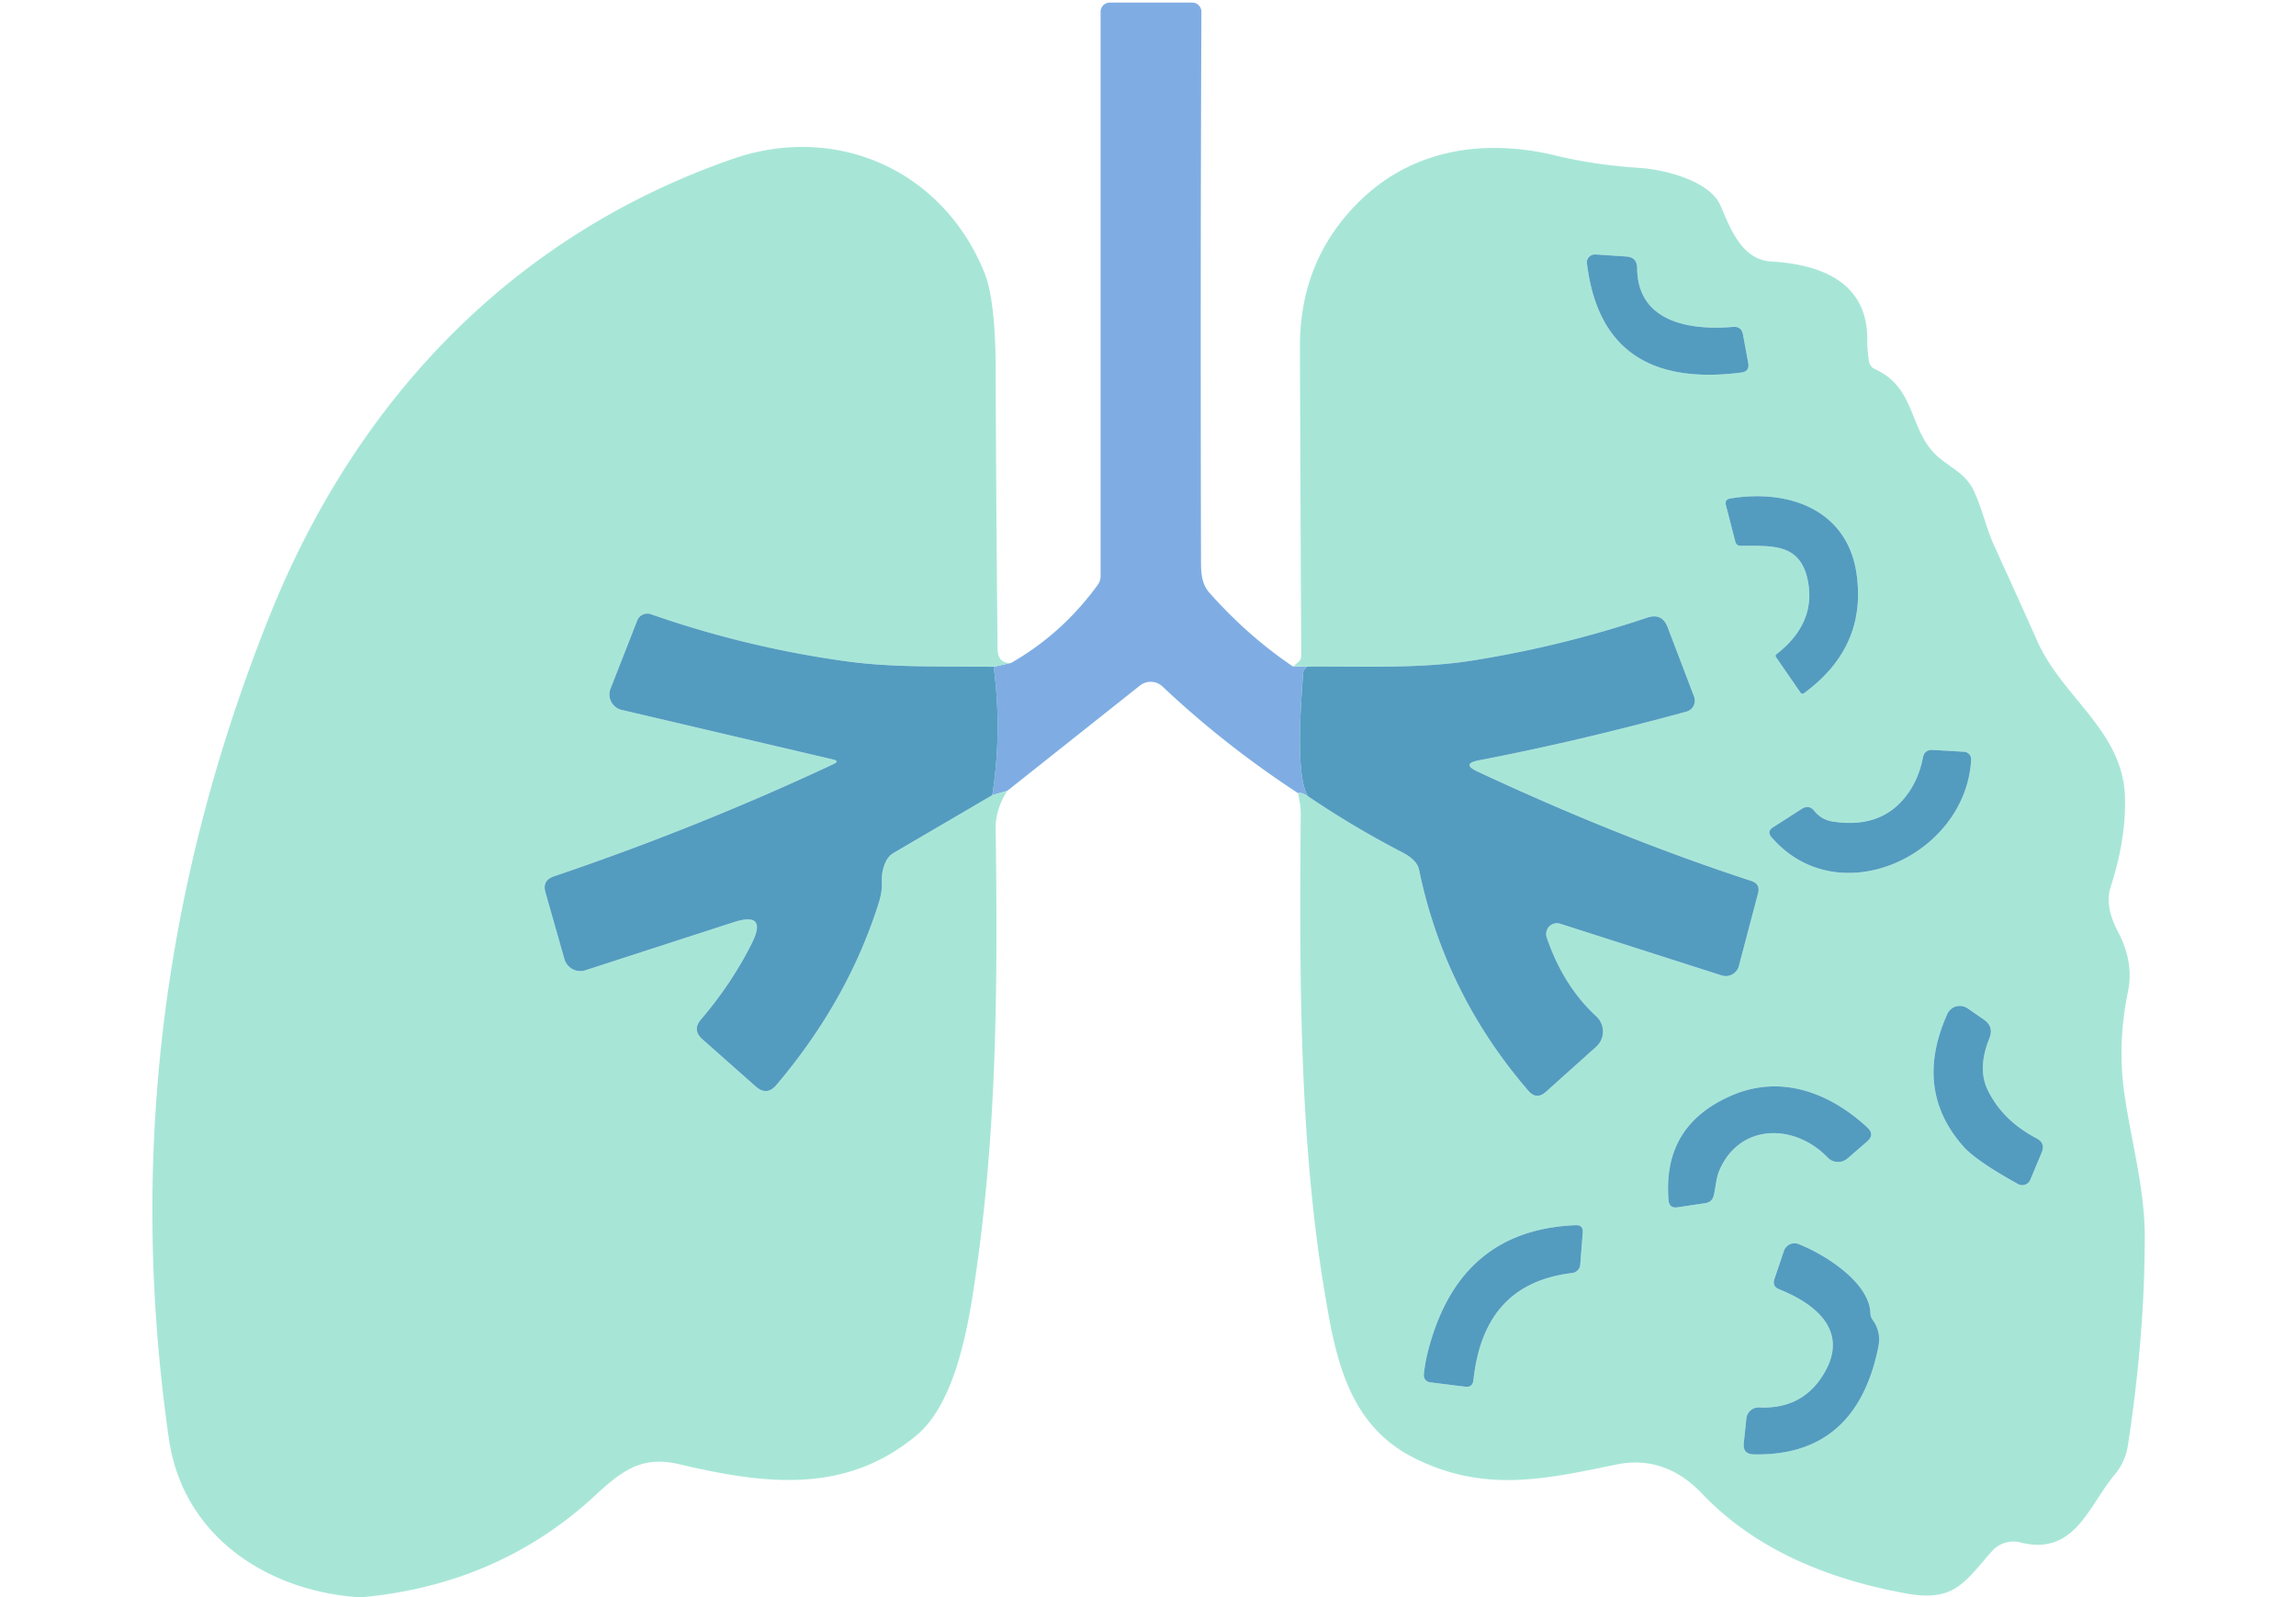
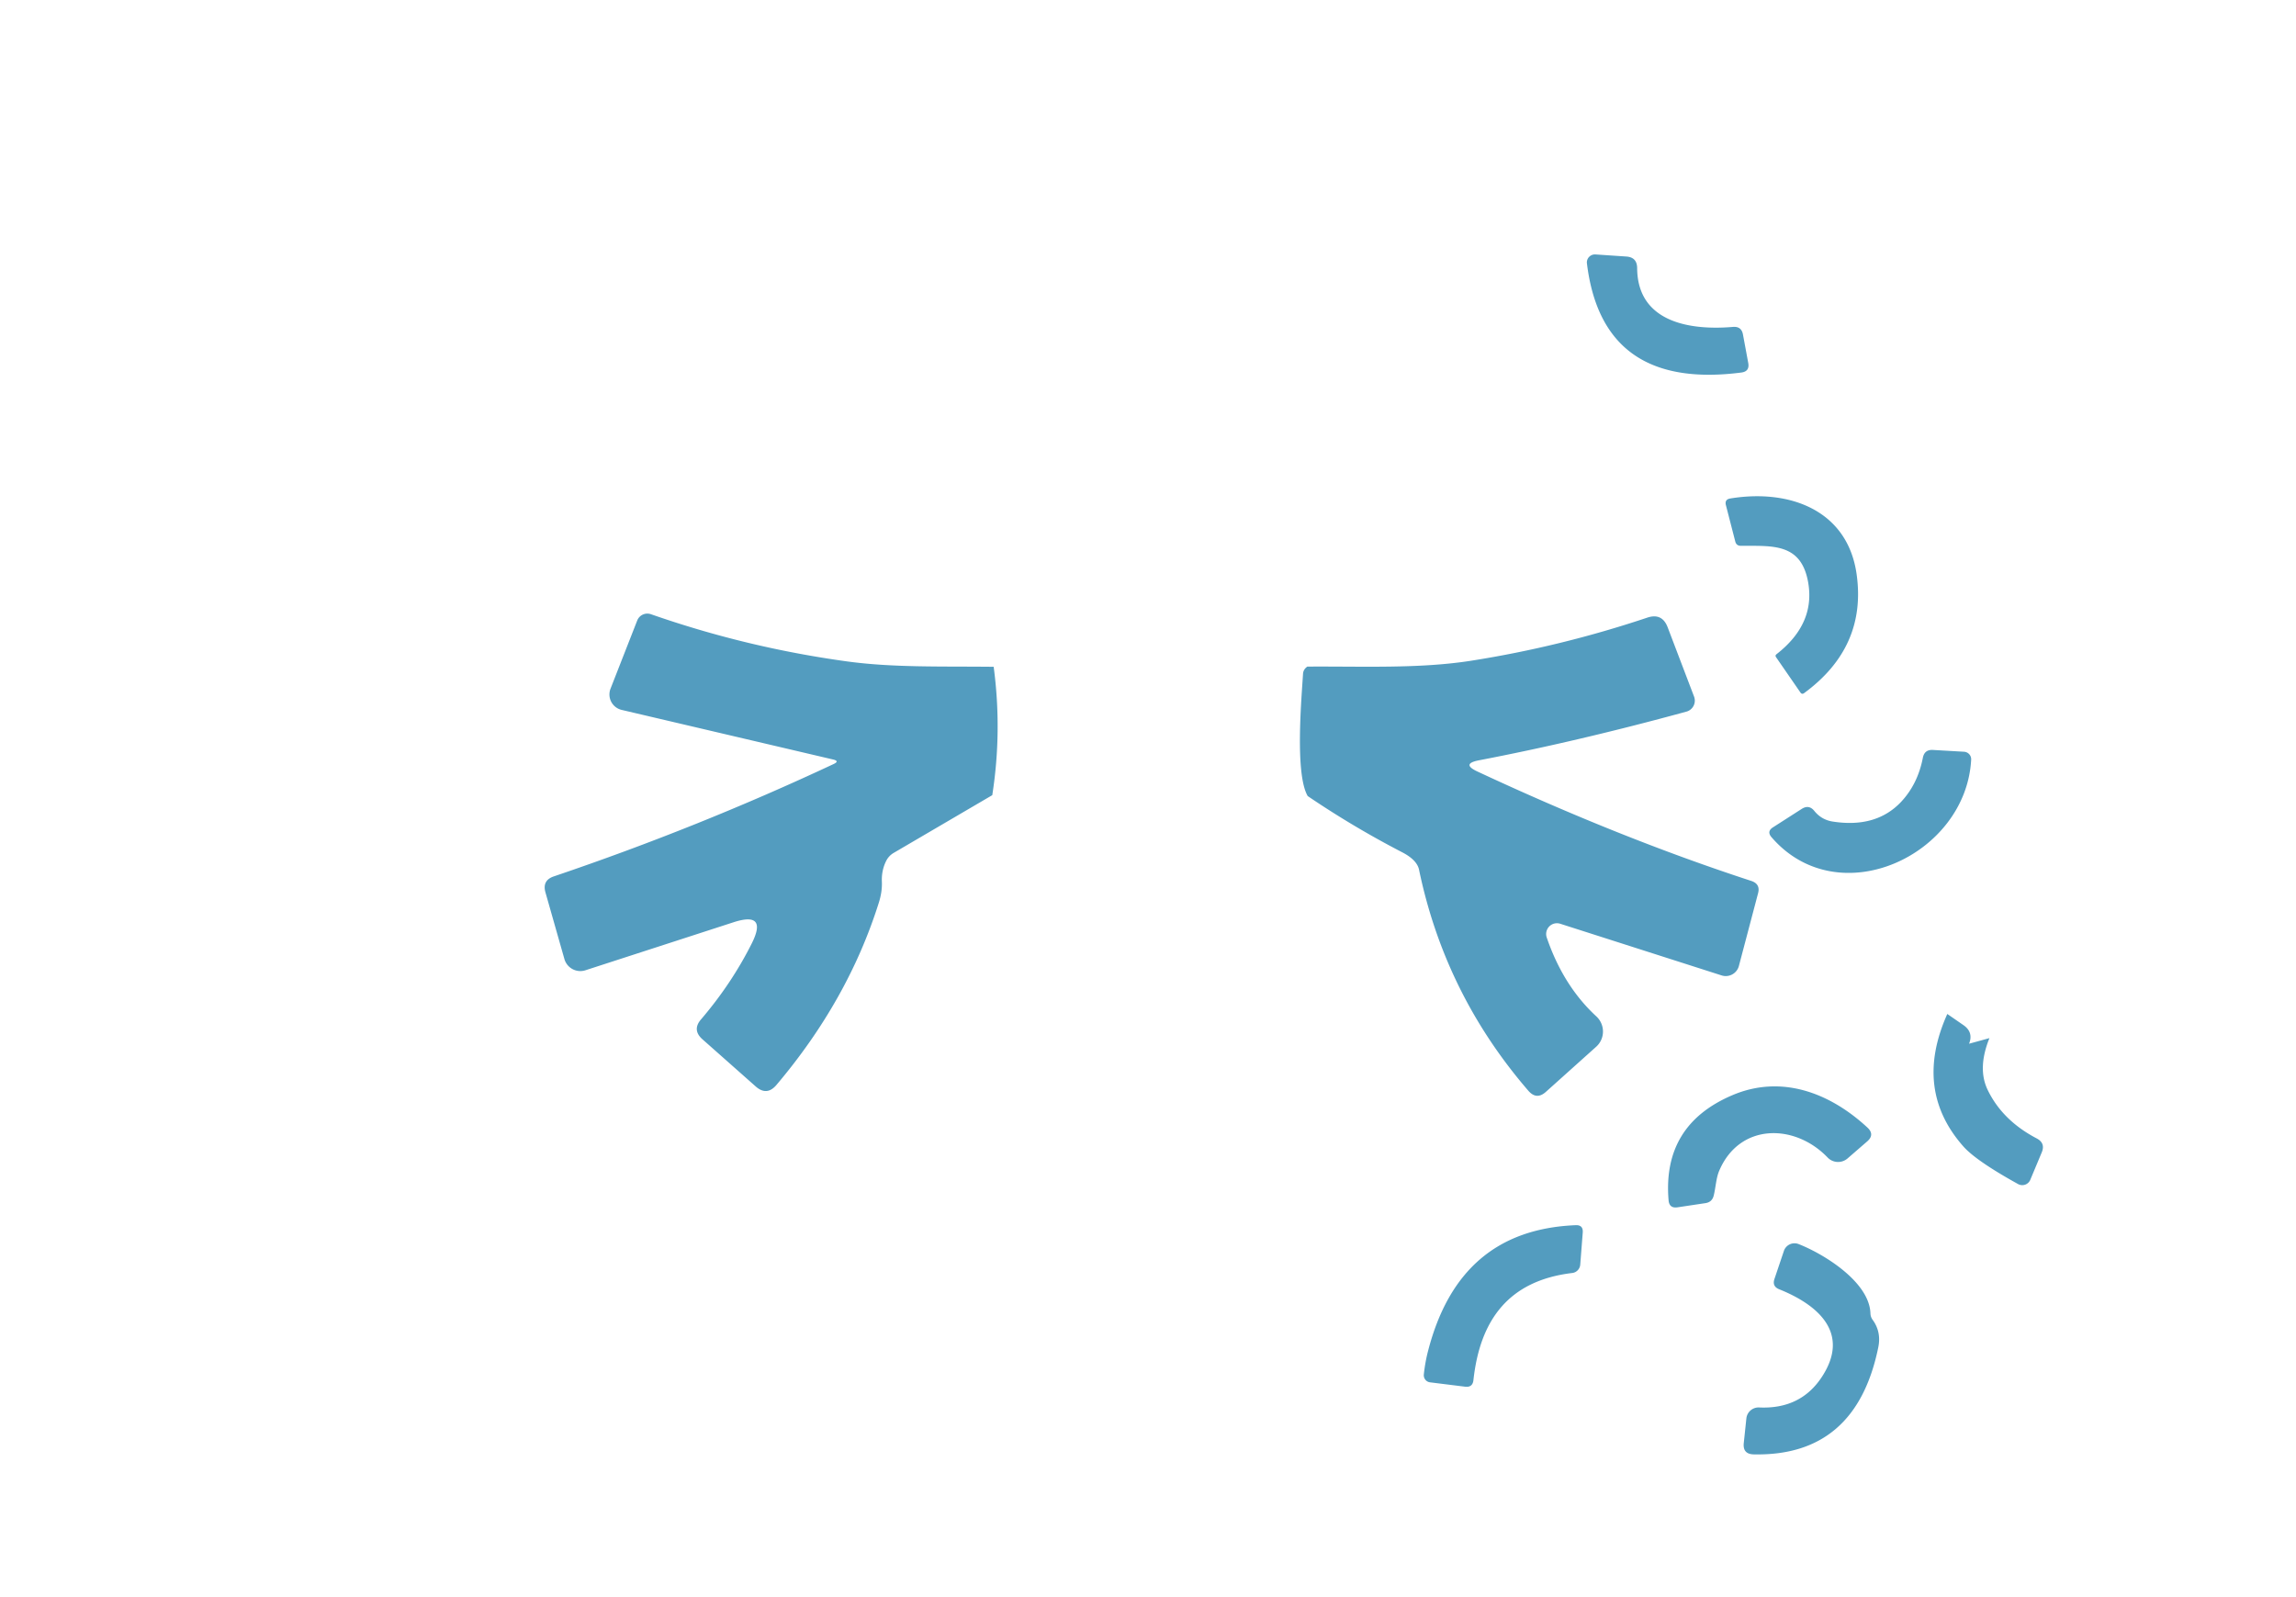
<svg xmlns="http://www.w3.org/2000/svg" viewBox="0 0 230 160">
-   <path fill="#7fade3" d="M129.52 66.77l1.44.01q-.4.28-.43.72c-.16 2.59-.82 10.04.47 12.25q-.76-.43-.95-.28-7.37-4.82-13.59-10.69a1.73 1.73 0 00-2.27-.1L100.9 79.23l-1.5.43q1-6.42.14-12.86l1.75-.39q5.14-2.94 8.69-7.84.27-.38.27-.85V1.18a.92.92 0 01.92-.92h8.26a.92.92 0 01.92.92q-.11 26.51-.04 55.19c0 1.07.08 2.15.84 3.01q3.84 4.33 8.37 7.39z" />
-   <path fill="#a7e6d7" d="M101.29 66.41l-1.75.39c-5-.06-10.01.1-14.69-.54q-10.06-1.38-19.65-4.73a1.09 1.09 0 00-1.37.64l-2.67 6.82a1.59 1.59 0 001.12 2.13l21.19 4.97q.66.16.04.45Q69.94 82.9 55.47 87.8q-1.17.4-.83 1.6l1.9 6.68a1.66 1.66 0 002.11 1.12l14.84-4.81q3.44-1.11 1.82 2.12-2.02 4.03-5.09 7.62-.9 1.05.14 1.98l5.34 4.73q1.12.99 2.08-.15 7.17-8.47 10.25-18.24.36-1.13.31-2.16-.04-1.08.42-2.02.26-.53.77-.83l9.87-5.78 1.5-.43q-1.19 1.86-1.16 3.77c.22 16.36.13 31.38-2.33 46.91-.69 4.34-2.07 10.91-5.54 13.83-7.16 6.02-15.29 4.95-23.81 2.95-3.64-.85-5.61.49-8.39 3.08q-9.63 8.94-23.32 10.23h-.58c-9.22-.7-17.46-6.23-18.85-15.85q-6.06-42.1 10.05-82.36c8.65-21.63 24.27-38.16 46.4-45.86 10.4-3.62 21.05 1.1 25.22 11.33q1.13 2.76 1.15 9.72.04 13.13.19 28.02.01 1.47 1.36 1.41zM130.05 79.47q.19-.15.95.28 4.52 3.07 9.44 5.62 1.5.77 1.71 1.75 2.59 12.47 10.95 22.15.82.95 1.75.12l5.05-4.53a2.06 2.05 45.3 00.01-3.04q-3.31-3.05-4.97-7.91a1.08 1.08 0 011.35-1.37l16.18 5.18a1.36 1.36 0 001.72-.94l1.92-7.28q.26-.94-.68-1.25-13.17-4.3-27.43-10.96-1.65-.77.14-1.12 9.87-1.89 20.8-4.88a1.14 1.14 0 00.76-1.51l-2.64-6.93q-.56-1.48-2.06-.97-8.69 2.91-17.68 4.32c-5.23.81-10.86.54-16.36.58l-1.44-.01q.37-.29.58-.48.25-.24.25-.61-.08-15.22-.13-30.93-.02-8.9 6.22-14.83c5.27-5.01 12.37-6.05 19.43-4.33q3.81.93 8.47 1.24c2.4.16 6.93 1.28 8 3.75 1.03 2.39 2.15 5.45 5.12 5.62 5.04.3 9.61 2.11 9.59 7.79q0 1.1.17 2.18.09.58.63.82c4.29 2 3.27 6.34 6.5 8.95 1.24 1 2.59 1.62 3.33 3.14.88 1.81 1.26 3.78 2.08 5.58q2.13 4.65 4.33 9.58c2.54 5.7 8.62 9 8.78 15.68q.11 4.14-1.45 8.97c-.47 1.48.03 3.11.73 4.42q1.63 3.07 1.02 6.02-1.09 5.26-.35 10.32c.69 4.8 2.03 9.39 2.03 14.29q0 9.79-1.68 20.8-.26 1.7-1.31 2.96c-2.66 3.17-4.01 8.2-9.48 6.82a2.87 2.86 27.7 00-2.84.88c-2.76 3.12-3.76 5.1-8.55 4.24q-13.25-2.39-20.51-10.03c-2.3-2.41-5.15-3.59-8.53-2.9-7.2 1.48-13.21 2.86-20.21-.61-6.72-3.33-7.97-10.12-9.07-16.79-2.56-15.36-2.49-32.04-2.37-47.8q0-.48-.07-.96l-.18-1.08zm43.55-46.72c-4.17.36-9.57-.39-9.6-5.9q-.01-1.07-1.07-1.15l-3.1-.21a.81.8-1.5 00-.86.9q1.55 12.73 15.47 10.93.84-.11.69-.95l-.53-2.86q-.15-.83-1-.76zm12.39 24.81c-.88-6.4-6.65-8.61-12.67-7.62q-.57.1-.43.66l.94 3.65q.11.43.56.43c3.15.02 6.01-.3 6.73 3.6q.77 4.2-3.16 7.26-.16.13-.05.29l2.45 3.55q.15.21.36.06 6.28-4.6 5.27-11.88zm4.47 22.75q-2.51 2.68-6.89 1.99-1.11-.18-1.82-1.06-.54-.67-1.27-.2l-2.87 1.84q-.65.41-.15.99c6.71 7.78 19.49 1.81 20-7.77a.76.75 3.5 00-.71-.79l-3.12-.18q-.85-.05-1.01.79-.51 2.62-2.16 4.39zm8.83 23.69q.46-1.15-.56-1.86l-1.62-1.12a1.38 1.37 29.6 00-2.04.56q-3.4 7.58 1.59 13.25 1.27 1.45 5.5 3.79a.87.87 0 001.22-.42l1.15-2.75q.39-.93-.5-1.4-3.44-1.8-4.92-4.87-1.04-2.16.18-5.18zm-25.76 5.72q-7.02 2.99-6.38 10.53.07.82.89.7l2.8-.42q.67-.1.83-.76c.2-.79.24-1.76.55-2.48 2.03-4.79 7.56-4.77 10.86-1.33a1.45 1.45 0 002 .09l1.96-1.7q.79-.68.03-1.39c-3.81-3.53-8.67-5.32-13.54-3.24zm-30.47 25.6q-.3 1.15-.43 2.38a.72.71-83.3 00.61.78l3.53.44q.75.09.83-.66c.66-6.05 3.55-9.97 9.89-10.73a.92.91 89.3 00.81-.84l.25-3.21q.06-.78-.72-.74c-7.91.33-12.71 4.61-14.77 12.58zm44.31-3.74c-.1-3.15-4.65-5.95-7.2-6.95a1.12 1.12 0 00-1.47.69l-.95 2.82q-.24.73.48 1.02c3.84 1.54 7.17 4.35 4.28 8.77q-2.13 3.26-6.29 3.07a1.23 1.23 0 00-1.28 1.11l-.26 2.47q-.11 1.09.99 1.12 10.24.22 12.48-10.7.33-1.56-.56-2.78-.21-.29-.22-.64z" />
-   <path fill="#539cbf" d="M164 26.85c.03 5.51 5.43 6.26 9.6 5.9q.85-.07 1 .76l.53 2.86q.15.84-.69.95-13.92 1.8-15.47-10.93a.81.8-1.5 01.86-.9l3.1.21q1.06.08 1.07 1.15zM185.99 57.56q1.01 7.28-5.27 11.88-.21.15-.36-.06l-2.45-3.55q-.11-.16.05-.29 3.93-3.06 3.16-7.26c-.72-3.9-3.58-3.58-6.73-3.6q-.45 0-.56-.43l-.94-3.65q-.14-.56.43-.66c6.02-.99 11.79 1.22 12.67 7.62zM99.54 66.8q.86 6.44-.14 12.86l-9.87 5.78q-.51.3-.77.83-.46.94-.42 2.02.05 1.03-.31 2.16-3.08 9.77-10.25 18.24-.96 1.14-2.08.15l-5.34-4.73q-1.04-.93-.14-1.98 3.07-3.59 5.09-7.62 1.62-3.23-1.82-2.12L58.65 97.2a1.66 1.66 0 01-2.11-1.12l-1.9-6.68q-.34-1.2.83-1.6 14.47-4.9 28.04-11.26.62-.29-.04-.45l-21.19-4.97a1.59 1.59 0 01-1.12-2.13l2.67-6.82a1.09 1.09 0 011.37-.64q9.59 3.35 19.65 4.73c4.68.64 9.69.48 14.69.54zM131 79.75c-1.29-2.21-.63-9.66-.47-12.25q.03-.44.43-.72c5.5-.04 11.13.23 16.36-.58q8.99-1.41 17.68-4.32 1.5-.51 2.06.97l2.64 6.93a1.14 1.14 0 01-.76 1.51q-10.93 2.99-20.8 4.88-1.79.35-.14 1.12 14.26 6.66 27.43 10.96.94.31.68 1.25l-1.92 7.28a1.36 1.36 0 01-1.72.94l-16.18-5.18a1.08 1.08 0 00-1.35 1.37q1.66 4.86 4.97 7.91a2.06 2.05 45.3 01-.01 3.04l-5.05 4.53q-.93.83-1.75-.12-8.36-9.68-10.95-22.15-.21-.98-1.71-1.75-4.92-2.55-9.44-5.62zM190.46 80.31q1.65-1.77 2.16-4.39.16-.84 1.01-.79l3.12.18a.76.75 3.5 01.71.79c-.51 9.58-13.29 15.55-20 7.77q-.5-.58.15-.99l2.87-1.84q.73-.47 1.27.2.71.88 1.82 1.06 4.38.69 6.89-1.99zM199.29 104q-1.22 3.02-.18 5.18 1.48 3.07 4.92 4.87.89.47.5 1.4l-1.15 2.75a.87.87 0 01-1.22.42q-4.23-2.34-5.5-3.79-4.99-5.67-1.59-13.25a1.38 1.37 29.6 012.04-.56l1.62 1.12q1.02.71.56 1.86zM173.53 109.72c4.87-2.08 9.73-.29 13.54 3.24q.76.71-.03 1.39l-1.96 1.7a1.45 1.45 0 01-2-.09c-3.3-3.44-8.83-3.46-10.86 1.33-.31.72-.35 1.69-.55 2.48q-.16.66-.83.76l-2.8.42q-.82.12-.89-.7-.64-7.54 6.38-10.53zM143.06 135.32c2.06-7.97 6.86-12.25 14.77-12.58q.78-.04.72.74l-.25 3.21a.92.91 89.3 01-.81.84c-6.34.76-9.23 4.68-9.89 10.73q-.08.75-.83.66l-3.53-.44a.72.71-83.3 01-.61-.78q.13-1.23.43-2.38zM187.59 132.22q.89 1.22.56 2.78-2.24 10.92-12.48 10.7-1.1-.03-.99-1.12l.26-2.47a1.23 1.23 0 011.28-1.11q4.16.19 6.29-3.07c2.89-4.42-.44-7.23-4.28-8.77q-.72-.29-.48-1.02l.95-2.82a1.12 1.12 0 011.47-.69c2.55 1 7.1 3.8 7.2 6.95q.01.35.22.64z" />
+   <path fill="#539cbf" d="M164 26.85c.03 5.51 5.43 6.26 9.6 5.9q.85-.07 1 .76l.53 2.86q.15.84-.69.95-13.92 1.8-15.47-10.93a.81.8-1.5 01.86-.9l3.1.21q1.06.08 1.07 1.15zM185.99 57.56q1.01 7.28-5.27 11.88-.21.15-.36-.06l-2.45-3.55q-.11-.16.05-.29 3.93-3.06 3.16-7.26c-.72-3.9-3.58-3.58-6.73-3.6q-.45 0-.56-.43l-.94-3.65q-.14-.56.43-.66c6.02-.99 11.79 1.22 12.67 7.62zM99.54 66.8q.86 6.44-.14 12.86l-9.87 5.78q-.51.3-.77.83-.46.94-.42 2.02.05 1.03-.31 2.16-3.08 9.77-10.25 18.24-.96 1.14-2.08.15l-5.34-4.73q-1.04-.93-.14-1.98 3.07-3.59 5.09-7.62 1.62-3.23-1.82-2.12L58.65 97.2a1.66 1.66 0 01-2.11-1.12l-1.9-6.68q-.34-1.2.83-1.6 14.47-4.9 28.04-11.26.62-.29-.04-.45l-21.19-4.97a1.59 1.59 0 01-1.12-2.13l2.67-6.82a1.09 1.09 0 011.37-.64q9.59 3.35 19.65 4.73c4.68.64 9.69.48 14.69.54zM131 79.75c-1.29-2.21-.63-9.66-.47-12.25q.03-.44.43-.72c5.5-.04 11.13.23 16.36-.58q8.99-1.41 17.68-4.32 1.5-.51 2.06.97l2.64 6.93a1.14 1.14 0 01-.76 1.51q-10.93 2.99-20.8 4.88-1.79.35-.14 1.12 14.26 6.66 27.43 10.96.94.31.68 1.25l-1.92 7.28a1.36 1.36 0 01-1.72.94l-16.18-5.18a1.08 1.08 0 00-1.35 1.37q1.66 4.86 4.97 7.91a2.06 2.05 45.3 01-.01 3.04l-5.05 4.53q-.93.83-1.75-.12-8.36-9.68-10.95-22.15-.21-.98-1.71-1.75-4.92-2.55-9.44-5.62zM190.46 80.31q1.65-1.77 2.16-4.39.16-.84 1.01-.79l3.12.18a.76.75 3.5 01.71.79c-.51 9.58-13.29 15.55-20 7.77q-.5-.58.15-.99l2.87-1.84q.73-.47 1.27.2.71.88 1.82 1.06 4.38.69 6.89-1.99zM199.29 104q-1.22 3.02-.18 5.18 1.48 3.07 4.92 4.87.89.47.5 1.4l-1.15 2.75a.87.87 0 01-1.22.42q-4.23-2.34-5.5-3.79-4.99-5.67-1.59-13.25l1.62 1.12q1.02.71.56 1.86zM173.53 109.72c4.87-2.08 9.73-.29 13.54 3.24q.76.71-.03 1.39l-1.96 1.7a1.45 1.45 0 01-2-.09c-3.3-3.44-8.83-3.46-10.86 1.33-.31.72-.35 1.69-.55 2.48q-.16.66-.83.76l-2.8.42q-.82.12-.89-.7-.64-7.54 6.38-10.53zM143.06 135.32c2.06-7.97 6.86-12.25 14.77-12.58q.78-.04.72.74l-.25 3.21a.92.91 89.3 01-.81.84c-6.34.76-9.23 4.68-9.89 10.73q-.08.75-.83.66l-3.53-.44a.72.71-83.3 01-.61-.78q.13-1.23.43-2.38zM187.59 132.22q.89 1.22.56 2.78-2.24 10.92-12.48 10.7-1.1-.03-.99-1.12l.26-2.47a1.23 1.23 0 011.28-1.11q4.16.19 6.29-3.07c2.89-4.42-.44-7.23-4.28-8.77q-.72-.29-.48-1.02l.95-2.82a1.12 1.12 0 011.47-.69c2.55 1 7.1 3.8 7.2 6.95q.01.35.22.64z" />
</svg>